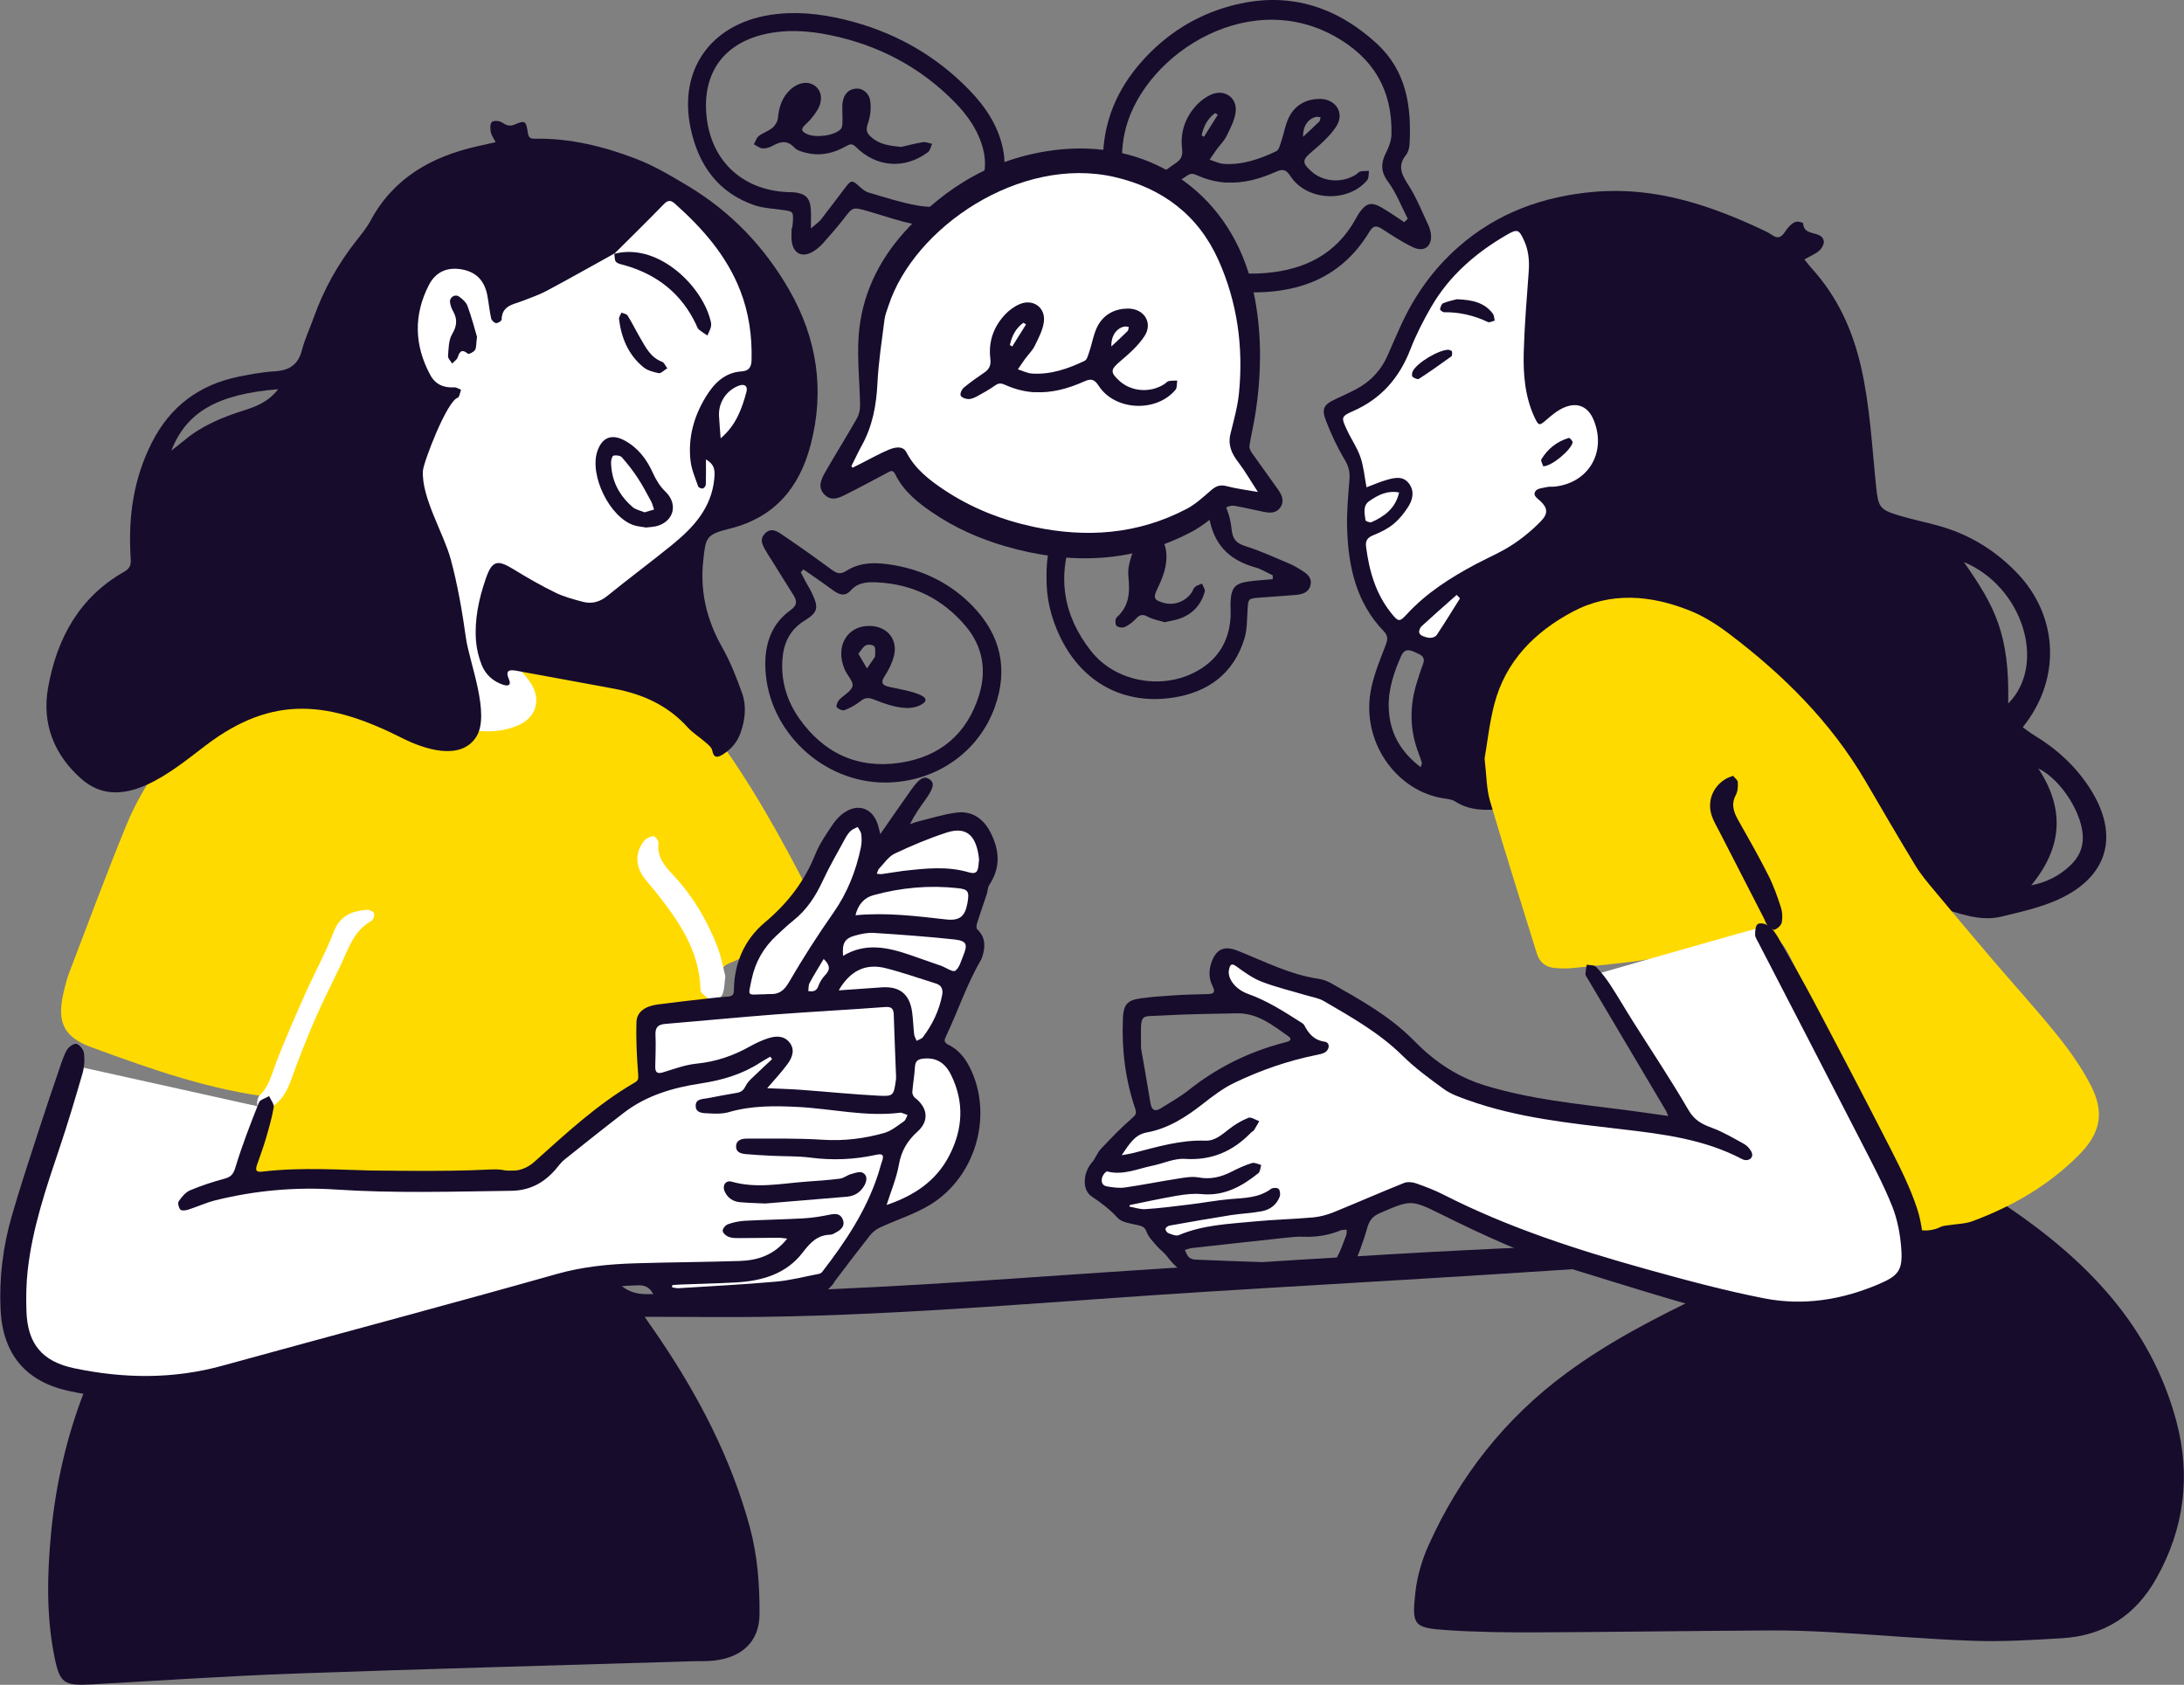
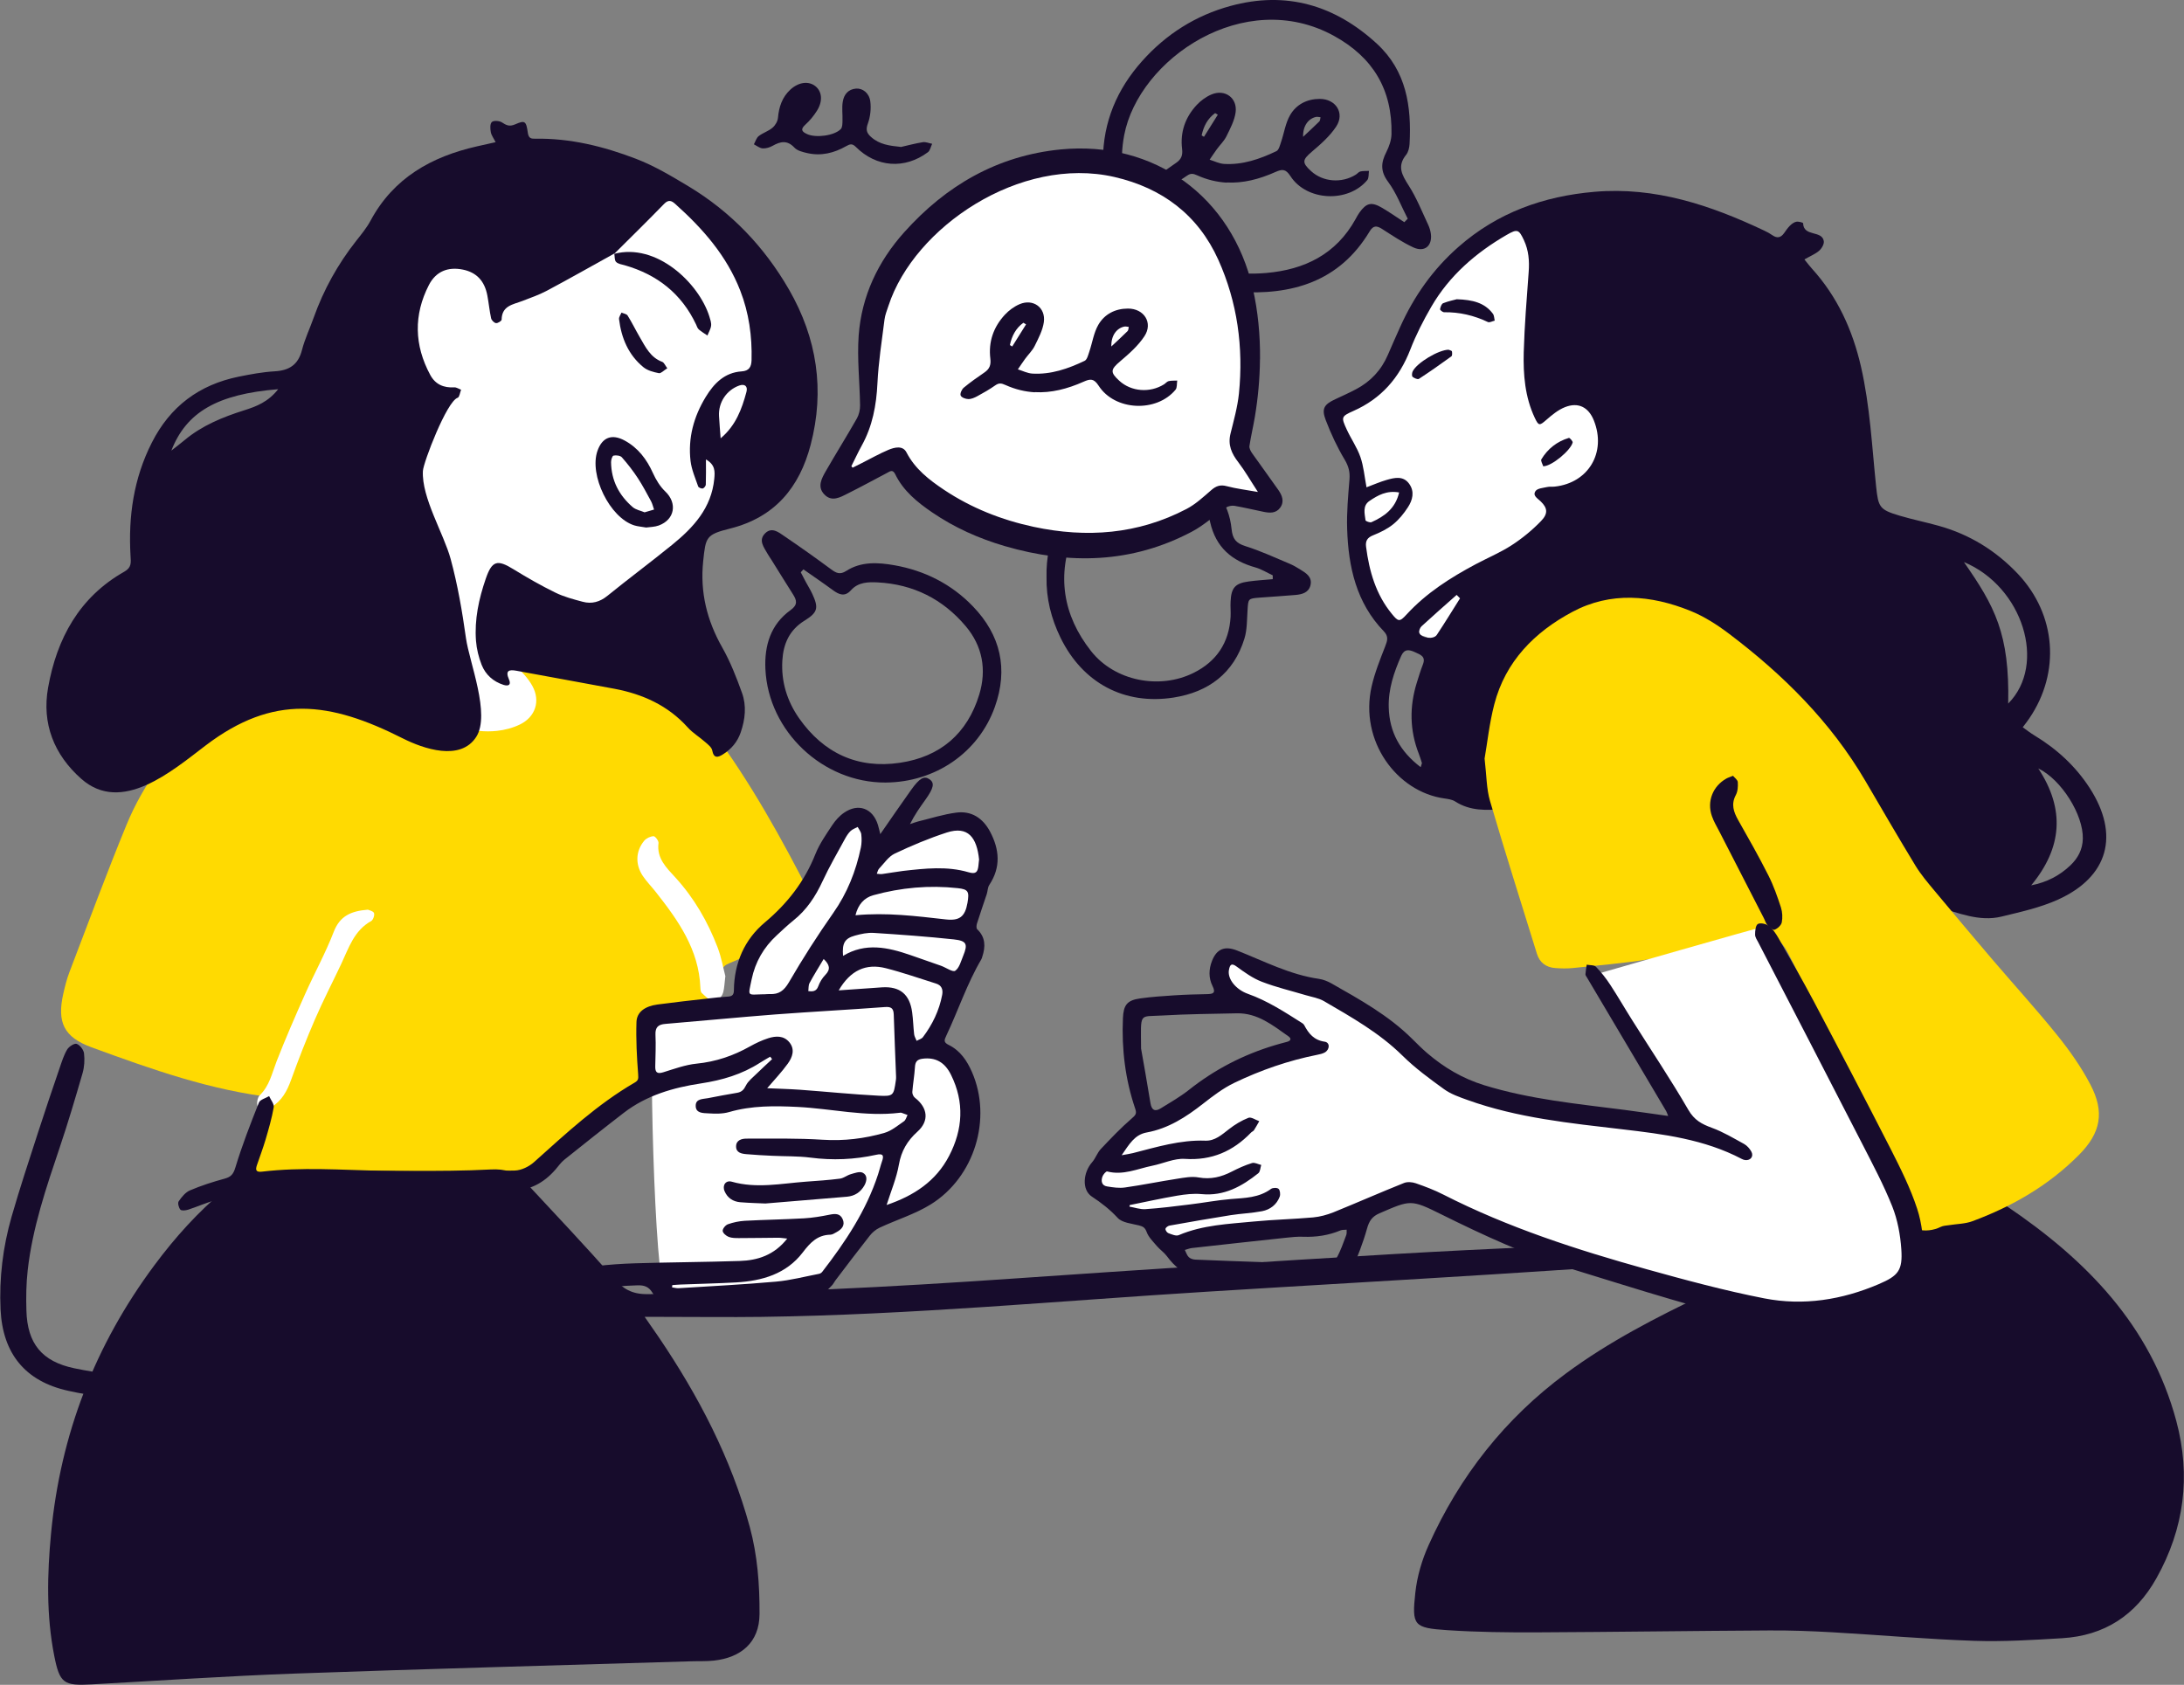
<svg xmlns="http://www.w3.org/2000/svg" id="Layer_2" data-name="Layer 2" viewBox="0 0 309.34 238.66">
  <rect x="0" y="0" width="309.34" height="238.66" fill="#808080" stroke="none" />
  <defs>
    <style> .cls-1 { fill: #170c2c; } .cls-1, .cls-2, .cls-3 { stroke-width: 0px; } .cls-2 { fill: #fff; } .cls-3 { fill: #ffda01; } </style>
  </defs>
  <g id="_Layer_" data-name="&amp;lt;Layer&amp;gt;">
    <g>
      <path class="cls-2" d="m85.48,24.5s9.33-3.66,17.93,8.05c8.6,11.71,11.53,17.2,7.5,26.35-4.03,9.15-10.43,15.01-10.43,15.01,0,0-14.64,34.04-15.37,34.4s-34.4,7.69-34.59,7.14-.73-65.15-.73-65.15l14.64-23.06,21.04-2.74Z" />
      <path class="cls-3" d="m39.04,155.5c-9.07-.99-17.59-4.04-26.09-7.15-3.89-1.43-4.91-3.52-3.98-7.61.23-1.01.48-2.03.85-3,2.67-6.97,5.25-13.98,8.09-20.88,2.42-5.89,6.26-10.91,10.76-15.36,3.92-3.87,8.61-6.43,14.11-7.33,2.6-.42,5.19-.26,7.56.97,3.57,1.85,7.14,3.72,10.57,5.8,2.96,1.8,6.01,2.96,9.49,2.59,1.1-.12,2.24-.42,3.23-.9,2.21-1.07,2.96-3.34,1.76-5.49-.6-1.08-1.51-2.02-2.41-2.89-1.17-1.12-1.09-1.86.44-2.41,2.37-.84,4.8-.86,7.24-.44,8.24,1.42,15.1,5.26,20.13,12,5.51,7.38,9.95,15.43,14.13,23.62.35.69.27,1.14-.33,1.63-2.33,1.87-4.56,3.87-6.97,5.63-1.29.94-2.85,1.53-4.33,2.17-.61.26-.95.52-1.07,1.2-1.09,6.37-4.55,11.17-9.62,15.05-2.97,2.28-5.97,4.62-8.5,7.35-3.6,3.9-7.99,5.77-13.05,6.55-8.41,1.3-16.87,1.33-25.33.91-3.02-.15-6.01-.66-9.02-.98-.33-.04-.7.02-1.01.14-.85.33-1.31-.04-1.23-.83.12-1.2.19-2.49.7-3.53,1.13-2.3,2.52-4.48,3.86-6.81Z" />
      <path class="cls-1" d="m91.3,186.52c.93,1.34,1.49,2.14,2.04,2.95,5.61,8.3,10.2,17.08,12.85,26.8,1.1,4.05,1.41,8.18,1.39,12.36-.02,4.06-2.66,6.18-6.46,6.6-1.08.12-2.17.06-3.26.1-18.73.57-37.45,1.07-56.17,1.74-9.58.35-19.16,1-28.73,1.53-3.95.22-4.51-.16-5.28-4.06-1.13-5.74-1-11.54-.45-17.32,1.33-14.02,6.23-26.7,14.65-38.01,2.93-3.94,6.19-7.56,9.97-10.7,1.32-1.09,2.7-1.68,4.57-1.91,7.31-.91,14.63-.75,21.96-.74,3.71,0,7.42,0,11.13-.2,1.97-.11,3.57.34,4.89,1.77,4.18,4.51,8.43,8.96,12.47,13.59,1.36,1.56,2.64,2.31,4.78,2.3,17.3-.1,34.55-1.01,51.8-2.2,18.06-1.25,36.12-2.43,54.19-3.49,13.28-.77,26.58-1.3,39.86-1.91,2.08-.1,4.17,0,6.24-.1.63-.03,1.48-.31,1.82-.78,1.08-1.5,2.62-1.89,4.26-2.02,2.52-.19,5.06-.34,7.59-.37,3.8-.03,7.6.15,11.4.06,2.25-.05,4.49-.42,6.73-.66,1.35-.15,2.69-.3,4.03-.48.7-.1,1.61-.05,2.03-.46.98-.97,1.82-.6,2.66-.03,11.23,7.59,20.36,16.88,23.99,30.41,2.08,7.75,1.14,15.24-2.83,22.3-2.94,5.24-7.37,8.11-13.34,8.47-4.15.25-8.32.51-12.47.37-6.69-.23-13.37-.83-20.05-1.21-2.98-.17-5.97-.28-8.95-.26-10.95.06-21.9.22-32.85.27-4.25.02-8.51-.03-12.75-.31-4.77-.32-5.06-.63-4.54-5.34.25-2.29.94-4.63,1.89-6.73,4.39-9.76,10.82-17.93,19.46-24.31,6.07-4.49,12.75-7.92,19.53-11.16,1.25-.6,2.45-1.21,3.11-2.48.25-.47.45-.98.54-1.5.11-.6-.12-1.07-.85-1.06-.36,0-.72.04-1.08.06-10.56.71-21.12,1.46-31.68,2.12-13.46.85-26.92,1.61-40.38,2.45-21.04,1.3-42.05,3.29-63.15,3.57-4.61.06-9.23,0-13.85,0-.7,0-1.41,0-2.73,0Z" />
      <path class="cls-2" d="m220.72,29.26s-13.18,2.56-20.13,16.47c-6.95,13.91-11.71,11.89-11.35,12.44s2.2,6.04,2.75,8.6-2.2,15.01,2.56,19.58c4.76,4.57,18.85,6.59,18.85,6.59,0,0,31.48-34.4,31.48-34.95s-5.67-27.27-6.77-27.27-17.38-1.46-17.38-1.46Z" />
      <path class="cls-1" d="m255.59,36.77c.48.59.74.94,1.04,1.27,3.62,3.99,5.76,8.68,6.96,13.91,1.28,5.59,1.55,11.29,2.14,16.95.31,2.96.48,3.3,3.34,4.15,1.82.54,3.69.92,5.52,1.43,4.38,1.22,8.11,3.52,11.23,6.82,5.42,5.75,6.05,13.93,1.61,20.46-.25.37-.53.73-.93,1.26.58.41,1.11.83,1.68,1.17,3.15,1.91,5.8,4.34,7.8,7.43,4.28,6.63,2.67,12.57-4.48,15.81-2.52,1.14-5.31,1.75-8.02,2.41-3.14.76-6.08-.53-9.01-1.35-1.01-.28-1.85-1.4-2.6-2.28-.93-1.1-1.73-2.31-2.52-3.52-6.12-9.44-12.91-18.35-20.89-26.32-2.78-2.77-5.93-5.03-9.3-7-4.44-2.6-9.31-3.13-14.19-2.2-5.89,1.13-9.59,4.95-10.8,10.84-1.01,4.92-.95,9.89.09,14.83.34,1.6.3,1.63-1.32,1.76-2.36.2-4.69.31-6.83-1.07-.43-.28-1.02-.35-1.55-.43-6.71-.94-12.05-8.13-10.28-15.88.44-1.92,1.19-3.79,1.91-5.64.32-.82.53-1.42-.2-2.17-3.89-4.03-5.01-9.12-5.18-14.47-.08-2.34.14-4.7.33-7.04.08-1.04-.12-1.84-.67-2.77-1.06-1.77-1.95-3.67-2.69-5.61-.63-1.64-.24-2.23,1.35-2.97.98-.46,1.97-.9,2.93-1.41,2.07-1.09,3.59-2.71,4.52-4.88.57-1.33,1.16-2.65,1.75-3.97,1.96-4.35,4.64-8.15,8.25-11.32,5.53-4.86,12.05-7.18,19.27-7.8,8.6-.74,16.43,1.9,24.04,5.5.41.19.81.41,1.18.67.66.45,1.17.32,1.62-.31.26-.37.52-.75.84-1.07.25-.24.57-.49.9-.55.31-.06.96.12.96.21.06,1.97,2.67.96,2.93,2.53.07.42-.29,1.04-.64,1.35-.52.47-1.22.74-2.07,1.23Zm-62.04,32.26c1.01-.38,1.9-.77,2.83-1.04,1.14-.33,2.38-.63,3.22.55.79,1.1.48,2.3-.18,3.31-.58.9-1.29,1.77-2.11,2.43-.83.67-1.84,1.15-2.83,1.55-.83.33-1.1.81-.99,1.64.45,3.46,1.39,6.74,3.65,9.49.92,1.13,1.1,1.16,2.09.08,2.8-3.05,6.22-5.22,9.83-7.14,1.68-.89,3.45-1.63,5.04-2.66,1.5-.97,2.91-2.13,4.16-3.42,1.04-1.07.93-1.86-.03-2.79-.46-.45-1.2-.82-.73-1.48.27-.38,1.06-.43,1.63-.56.35-.08.72-.02,1.08-.06,4.78-.52,7.34-4.84,5.55-9.35-.75-1.9-2.21-2.66-4.11-1.9-.96.38-1.83,1.1-2.62,1.79-.98.86-1.1.87-1.65-.29-1.39-2.95-1.64-6.11-1.56-9.28.11-3.79.42-7.59.7-11.37.12-1.57,0-3.06-.67-4.5-.71-1.52-.92-1.64-2.44-.76-4.37,2.53-8.12,5.77-10.68,10.18-1.13,1.95-2.17,3.98-2.98,6.08-1.56,4-4.11,6.94-8.07,8.69-1.73.77-1.73.88-.93,2.62.6,1.31,1.46,2.53,1.93,3.88.46,1.32.58,2.76.87,4.3Zm90.89,30.63c5.52-5.54,2.07-16.56-6.27-20.04,4.36,6.26,6.48,10.15,6.27,20.04Zm3.27,25.75c2.2-.43,4-1.37,5.52-2.81,1.08-1.02,1.75-2.26,1.78-3.8.08-3.37-3.02-8.36-6.31-9.95,3.83,5.81,3.38,11.26-1,16.56Zm-86.48-16.75c.12-.44.19-.53.16-.6-.13-.43-.27-.86-.43-1.28-1.3-3.33-1.34-6.7-.28-10.09.27-.86.53-1.73.86-2.57.44-1.13-.33-1.37-1.11-1.73-.85-.39-1.51-.5-1.97.53-1.03,2.33-1.84,4.73-1.76,7.31.1,3.47,1.6,6.21,4.51,8.43Zm5.57-23.9c-.16-.16-.32-.32-.48-.49-1.67,1.48-3.35,2.95-4.99,4.46-.21.2-.39.67-.3.91.27.78,2.02.99,2.48.29,1.13-1.7,2.2-3.45,3.29-5.18Zm-8.62-15c-1.77-.32-3.03.4-4.21,1.2-1,.68-.68,1.78-.56,2.74.02.13.63.36.84.27,1.83-.82,3.39-1.92,3.92-4.21Z" />
      <path class="cls-3" d="m210.27,107.49c.39-2.23.68-5.03,1.38-7.72,1.58-6.09,5.72-10.25,11.07-13.1,5.42-2.89,11.14-2.38,16.68-.15,1.94.78,3.79,1.96,5.47,3.23,7.68,5.8,14.43,12.49,19.34,20.87,2.35,4.02,4.69,8.05,7.11,12.03.77,1.26,1.75,2.41,2.7,3.55,2.65,3.19,5.33,6.37,8.02,9.53,3.11,3.65,6.35,7.19,9.36,10.93,1.75,2.17,3.38,4.49,4.67,6.95,2.06,3.91,1.5,6.86-1.61,9.99-4.28,4.31-9.43,7.29-15.09,9.39-1.03.38-2.21.38-3.32.56-.39.06-.82.07-1.16.24-2.09,1.03-4.97.63-6.12-2.36-3.36-8.74-6.98-17.37-10.58-26.01-1.25-3-2.66-5.95-4.13-8.85-2.05-4.08-2.1-4.04-6.53-3.22-4.71.88-9.42,1.82-14.15,2.56-3.53.55-7.09.85-10.64,1.22-.81.08-1.63.06-2.44,0-1.3-.09-2.22-.76-2.61-2.02-2.24-7.21-4.52-14.41-6.65-21.66-.5-1.71-.48-3.57-.76-5.95Z" />
      <path class="cls-1" d="m87,35.92c-3.16,1.75-6.31,3.54-9.5,5.24-1.11.59-2.32,1.02-3.5,1.47-1.33.51-2.92.66-2.95,2.65,0,.18-.55.53-.8.49-.27-.04-.63-.41-.69-.69-.23-1.06-.33-2.15-.53-3.21-.39-2.09-1.55-3.29-3.47-3.68-2.09-.42-3.8.23-4.81,2.18-2.18,4.24-2.08,8.53.19,12.74.72,1.34,1.9,1.85,3.4,1.76.31-.02.65.22.97.34-.16.39-.23,1.05-.48,1.13-1.56.51-4.87,9.2-4.93,10.37-.2,3.79,2.94,8.84,3.93,12.47,1,3.68,1.64,7.44,2.17,11.22.48,3.43,3.5,10.8,1.45,13.99-2.25,3.49-7.49,1.67-10.39.21-10.37-5.24-18.32-6.3-27.92.99-4.8,3.65-11.9,9.78-17.61,4.75-3.89-3.43-5.62-7.85-4.72-12.92,1.23-6.94,4.4-12.82,10.8-16.44,1.04-.59.94-1.28.88-2.23-.33-5.6.44-10.98,3.02-16.06,2.6-5.13,6.71-8.19,12.29-9.33,1.68-.34,3.39-.66,5.1-.76,2.07-.12,3.33-.92,3.87-3.01.4-1.57,1.12-3.06,1.66-4.59,1.41-3.96,3.42-7.58,6.02-10.88.73-.92,1.49-1.85,2.04-2.87,3.26-6.06,8.63-9.06,15.08-10.52.79-.18,1.58-.35,2.63-.59-.28-.56-.6-.97-.68-1.42-.09-.47-.13-1.17.14-1.43.24-.24,1.04-.19,1.4.03.64.4,1.05.67,1.92.29,1.37-.6,1.55-.47,1.78,1.19.11.8.47.86,1.02.85,4.97-.09,9.72,1.09,14.29,2.84,2.59.99,5.03,2.45,7.43,3.89,6.02,3.62,10.75,8.56,14.25,14.63,3.97,6.89,5.1,14.26,3.07,22-1.58,6.04-5.07,10.27-11.4,11.86-3.45.86-3.46,1.22-3.82,4.62-.46,4.41.53,8.4,2.7,12.23,1.15,2.03,2.01,4.24,2.8,6.44.66,1.84.45,3.75-.19,5.6-.46,1.34-1.33,2.36-2.51,3.1-.7.44-1.3.62-1.52-.56-.08-.44-.6-.84-.99-1.18-.81-.72-1.78-1.29-2.49-2.09-2.8-3.1-6.35-4.7-10.36-5.46-4.62-.87-9.25-1.69-13.87-2.55-1.08-.2-1.63-.04-1.08,1.22.33.76-.04,1-.76.78-1.47-.47-2.55-1.44-3.11-2.84-.42-1.07-.71-2.25-.8-3.4-.23-3.02.4-5.95,1.38-8.79.89-2.59,1.64-2.77,3.95-1.34,1.92,1.18,3.89,2.31,5.92,3.3,1.2.59,2.54.94,3.85,1.29,1.29.35,2.44.04,3.53-.85,3.02-2.45,6.15-4.77,9.16-7.22,3-2.44,5.56-5.2,5.96-9.34.1-1.05.15-1.98-1.18-2.75,0,1.32.02,2.44-.02,3.56,0,.2-.25.51-.43.56-.19.04-.59-.13-.65-.29-.41-1.19-.93-2.37-1.08-3.6-.38-3.26.45-6.29,2.15-9.08,1.17-1.92,2.67-3.46,5.09-3.62,1.06-.07,1.37-.64,1.4-1.59.09-3.39-.37-6.69-1.6-9.85-1.92-4.94-5.31-8.79-9.2-12.27-.53-.48-.96-.66-1.59-.01-2.32,2.39-4.71,4.73-7.07,7.08l.05-.05Zm-47.59,19.21c-8.61.7-13.01,3.23-15.14,8.7.8-.63,1.35-1.05,1.88-1.49,2.48-2.07,5.4-3.26,8.44-4.22,1.7-.54,3.39-1.17,4.82-3Zm62.66,6.96c2.17-1.83,3-4.16,3.65-6.55.23-.83-.23-1.2-1.01-.93-1.8.64-2.97,2.38-2.87,4.31.06,1.06.15,2.11.23,3.16Z" />
      <path class="cls-1" d="m173.73,25.87c-1.37-.08-2.75-.4-4.15-1.03-.58-.26-.92-.32-1.44.04-.81.57-1.68,1.07-2.55,1.54-.39.21-.85.42-1.27.41-.39,0-.97-.22-1.09-.5-.12-.27.15-.87.43-1.11.94-.78,1.94-1.48,2.95-2.17.71-.49.93-1.06.82-1.95-.29-2.38.45-4.49,2.07-6.23.57-.61,1.3-1.15,2.07-1.48,1.91-.82,3.72.47,3.44,2.53-.16,1.16-.76,2.29-1.29,3.37-.33.68-.92,1.23-1.37,1.85-.35.48-.68.99-1.02,1.48.67.21,1.34.55,2.03.6,2.65.16,5.09-.69,7.43-1.81.35-.17.5-.84.66-1.3.43-1.26.62-2.66,1.27-3.79.88-1.53,2.41-2.31,4.21-2.31,2.28,0,3.57,2.02,2.33,3.91-.89,1.36-2.19,2.5-3.45,3.57-1.35,1.15-1.44,1.54-.1,2.76,1.68,1.53,4.31,1.74,6.31.5.23-.14.42-.4.66-.46.39-.09.81-.06,1.22-.08-.07.44,0,1.01-.24,1.3-2.71,3.26-8.6,2.99-10.89-.57-.68-1.05-1.18-.99-2.13-.57-2.29,1.02-4.58,1.61-6.9,1.48Zm10.84-6.49c.77-.72,1.55-1.44,2.3-2.18.13-.13.11-.39.17-.59-.21-.02-.43-.09-.63-.05-1.09.23-1.89,1.27-1.84,2.83Zm-14.37-.2c.11.07.22.14.33.2.65-1.04,1.3-2.09,1.96-3.13-.13-.08-.25-.16-.38-.23-1.08.78-1.64,1.88-1.91,3.16Z" />
      <path class="cls-1" d="m156.22,22.68c.02-5.41,1.99-10.05,5.56-14.04,3.39-3.8,7.57-6.45,12.48-7.79,7.91-2.17,14.83-.12,20.78,5.36,4.16,3.84,4.9,8.86,4.61,14.18-.03.52-.17,1.14-.48,1.53-1.32,1.62-.6,2.87.36,4.37,1.11,1.73,1.88,3.69,2.76,5.56.19.4.32.85.38,1.29.21,1.71-.91,2.64-2.5,1.9-1.55-.72-2.98-1.69-4.42-2.61-.75-.48-1.24-.51-1.75.34-4.31,7.18-11.07,9.09-18.86,8.57-3.55-.24-6.91-1.3-9.99-3.15-5.58-3.35-8.88-9.08-8.91-15.49Zm42.69,8.79c.16-.16.32-.32.48-.49-.91-1.75-1.61-3.65-2.77-5.21-1.12-1.5-1.03-2.73-.26-4.23.39-.77.71-1.68.73-2.54.13-6.28-2.6-10.87-8.15-13.92-12.7-6.98-27.65,3.28-29.71,14.07-1.43,7.54,2.01,14.4,8.99,17.63,3.53,1.63,7.26,2.22,11.11,1.89,5.45-.47,9.91-2.65,12.67-7.63.18-.32.34-.64.55-.93,1-1.38,1.7-1.55,3.21-.67,1.07.63,2.09,1.35,3.14,2.03Z" />
-       <path class="cls-1" d="m112.21,32.28c.03-.27.07-.54.09-.81.08-1.5.05-1.51-1.38-1.72-1.34-.2-2.73-.24-4-.66-5.23-1.77-8-5.74-9.1-10.92-1.75-8.28,2.85-14.72,11.22-16.05,3.56-.56,7.04-.19,10.49.63,6.85,1.64,12.81,4.91,17.74,9.98,2.3,2.37,4.1,5.05,4.79,8.37,1.05,5.08-1.75,9.42-6.8,10.65-2.56.62-5.04.25-7.5-.4-1.66-.44-3.29-1-4.94-1.47-2.07-.58-2.05-.54-3.32,1.12-.94,1.21-1.95,2.37-2.98,3.51-.42.46-.93.89-1.47,1.19-1.48.83-2.7.18-2.91-1.52-.08-.62-.01-1.26-.01-1.89.03,0,.07,0,.1,0Zm2.64.08c.67-.58,1.11-.87,1.42-1.25,1.17-1.49,2.29-3.03,3.45-4.53.85-1.11.98-1.1,2.02-.15.37.34.81.7,1.28.84,2.25.66,4.5,1.4,6.81,1.82,1.48.27,3.09.3,4.56.01,3.97-.78,5.86-4,4.87-7.93-.66-2.63-2.16-4.77-4.01-6.67-4.89-5-10.82-8.11-17.65-9.52-3.13-.65-6.28-.85-9.42-.11-5.62,1.34-8.56,5.36-8.15,11.11.48,6.63,4.97,10.97,11.61,11.24.27.01.55,0,.81.02,1.64.18,2.27.78,2.39,2.38.06.78.01,1.56.01,2.74Z" />
      <path class="cls-1" d="m125.42,110.85c-8.85.04-16.6-7.24-17.01-16.08-.15-3.32.73-6.31,3.57-8.35,1.03-.74.89-1.37.34-2.23-1.02-1.6-2.01-3.22-3.02-4.83-.19-.31-.41-.6-.58-.91-.52-.93-1.36-1.93-.32-2.93.94-.9,1.89-.12,2.68.42,2.24,1.52,4.45,3.09,6.63,4.7.72.53,1.25.81,2.14.24,2.12-1.37,4.52-1.22,6.84-.81,4.29.76,8.08,2.67,11.11,5.82,3.93,4.07,5.03,8.87,3.11,14.25-2.31,6.47-8.42,10.67-15.49,10.71Zm-11.63-30.19c-.12.14-.25.28-.37.41.25.47.49.94.74,1.41.3.56.64,1.09.9,1.66.91,1.97.78,2.61-1.11,3.78-2.14,1.32-3,3.28-3.14,5.65-.18,3,.68,5.75,2.37,8.17,3.47,4.95,8.3,7.2,14.29,6.31,5.68-.84,9.54-4.11,11.23-9.66,1.07-3.52.46-6.87-1.91-9.68-3.23-3.84-7.43-5.95-12.47-6.21-1.35-.07-2.75-.04-3.77,1.09-.89,1-1.7.65-2.59,0-1.37-1.01-2.78-1.96-4.17-2.94Z" />
      <path class="cls-1" d="m148.23,81.73c-.06-2.66.46-5.21,1.55-7.64,3.21-7.14,11.5-10.34,18.66-7.19,3.51,1.55,5.62,4.23,6,8.05.14,1.38.62,1.99,1.95,2.41,2.14.67,4.2,1.63,6.28,2.5.5.21.97.49,1.43.77.85.53,1.81,1.07,1.51,2.29-.26,1.04-1.2,1.28-2.13,1.36-1.71.15-3.42.25-5.13.38-1.57.13-1.55.15-1.65,1.79-.09,1.34-.05,2.75-.44,4.01-1.51,4.92-5.09,7.57-10.02,8.35-7.01,1.1-12.89-2.07-16.02-8.46-1.33-2.72-2.05-5.59-1.99-8.63Zm32.04.32c0-.18,0-.37,0-.55-.81-.38-1.58-.87-2.42-1.11-3.38-.94-5.64-2.85-6.45-6.44-.46-2.02-1.98-3.39-3.87-4.29-5.9-2.83-12.93-.31-15.41,5.73-2.48,6.02-1.6,11.74,2.41,16.83,3.34,4.25,9.68,5.5,14.52,3.1,3.27-1.62,5.04-4.29,5.25-7.94.04-.72-.04-1.45,0-2.17.09-1.95.64-2.58,2.54-2.84,1.15-.16,2.3-.22,3.46-.33Z" />
      <path class="cls-2" d="m52.08,128.85c.19.09.77.19.89.48.12.28-.11.97-.38,1.13-2.44,1.34-3.19,3.82-4.26,6.09-1.24,2.62-2.57,5.19-3.72,7.85-1.22,2.82-2.34,5.68-3.38,8.57-.57,1.59-1.32,2.97-2.8,3.86-.64.38-1.43.75-1.9-.03-.23-.38-.08-1.32.25-1.64,1.39-1.34,1.74-3.12,2.39-4.8,1.25-3.2,2.62-6.35,4.02-9.49,1.32-2.97,2.91-5.84,4.08-8.87.87-2.26,2.46-2.95,4.82-3.14Z" />
      <path class="cls-1" d="m245.46,109.89c.23.28.66.58.68.9.04.61,0,1.31-.28,1.83-.7,1.31-.31,2.4.34,3.56,1.47,2.59,2.94,5.18,4.28,7.84.73,1.44,1.27,2.99,1.77,4.52.21.66.25,1.44.12,2.12-.09.42-.6.88-1.03,1.04-.23.09-.73-.38-1.02-.68-.23-.25-.32-.64-.49-.96-2.1-4.09-4.2-8.18-6.3-12.27-.37-.72-.8-1.43-1.06-2.19-.73-2.09.14-4.25,2.06-5.32.23-.13.49-.2.92-.38Z" />
      <path class="cls-1" d="m91.55,74.73c-.66-.12-1.21-.15-1.72-.31-3.46-1.09-6.42-7.13-5.2-10.57.67-1.9,2.03-2.43,3.84-1.45,1.9,1.03,3.13,2.65,4.01,4.61.43.95,1.01,1.91,1.76,2.62,1.72,1.64,1.34,3.98-.94,4.81-.58.21-1.24.21-1.74.28Zm-.24-2.16c.49-.14.91-.27,1.33-.39-.14-.39-.23-.81-.42-1.17-.6-1.1-1.18-2.22-1.87-3.27-.68-1.04-1.45-2.03-2.27-2.96-.22-.25-.81-.32-1.18-.24-.18.04-.36.6-.35.93.03,2.59,1.13,4.7,3.07,6.37.45.38,1.13.5,1.7.74Z" />
      <path class="cls-1" d="m86.95,35.97c6.05-1.63,12.05,4.16,13.52,8.85.13.43.3.9.25,1.32-.06.48-.34.92-.52,1.39-.41-.28-.84-.54-1.22-.86-.19-.17-.28-.46-.39-.71-2.06-4.36-5.5-7.06-10.09-8.38-.43-.12-.96-.19-1.24-.48-.24-.24-.18-.77-.25-1.17l-.05.05Z" />
-       <path class="cls-1" d="m67.56,47.74c-.13.98-.07,1.49-.28,1.84-.18.29-.88.63-1,.53-.83-.69-1.16-.39-1.45.5-.11.35-.52.6-.79.89-.21-.36-.61-.73-.58-1.07.08-1.05.07-2.24.58-3.1.69-1.17.77-2.12.13-3.25-.22-.38-.37-.83-.43-1.26-.1-.68.68-1.21,1.26-.82.49.34,1.03.82,1.22,1.35.58,1.58,1,3.22,1.35,4.39Z" />
      <path class="cls-1" d="m94.51,52.17c-.49.3-.89.75-1.19.69-.76-.15-1.6-.37-2.18-.84-2.13-1.74-3.13-4.13-3.46-6.81-.04-.29.22-.62.35-.93.29.13.72.19.86.41.62.99,1.13,2.05,1.72,3.06.81,1.39,1.51,2.89,3.19,3.51.26.1.41.5.71.9Z" />
      <path class="cls-1" d="m206.36,42.39c2.2.08,3.91.47,5.09,2.05.19.25.18.65.26.98-.33.07-.73.31-.96.2-1.97-.94-4.03-1.42-6.21-1.39-.2,0-.59-.31-.57-.43.05-.31.21-.76.44-.85.73-.29,1.52-.45,1.96-.57Z" />
      <path class="cls-1" d="m205.2,49.55c.16.07.43.12.45.22.04.23.06.61-.08.71-1.51,1.1-3.04,2.17-4.6,3.19-.17.11-.66-.1-.89-.29-.13-.11-.1-.53,0-.75.57-1.23,3.73-3.11,5.13-3.09Z" />
      <path class="cls-1" d="m218.58,66.05c-.08-.29-.39-.78-.26-.99.9-1.49,2.22-2.53,3.9-3.03.11-.03.57.48.53.65-.28,1.12-2.98,3.38-4.17,3.37Z" />
      <path class="cls-1" d="m144.57,51.86c-1.37-.06-2.75-.32-4.15-.83-.58-.21-.92-.26-1.44.03-.81.46-1.68.86-2.55,1.24-.39.17-.85.33-1.27.33-.39,0-.97-.17-1.09-.4-.12-.21.15-.7.43-.89.94-.63,1.94-1.19,2.95-1.74.71-.39.93-.85.82-1.57-.29-1.91.45-3.61,2.07-5.01.57-.49,1.3-.93,2.07-1.19,1.91-.66,3.72.38,3.44,2.04-.16.94-.76,1.84-1.29,2.71-.33.54-.92.99-1.37,1.48-.35.39-.68.8-1.02,1.19.67.17,1.34.45,2.03.48,2.65.13,5.09-.55,7.43-1.45.35-.14.5-.67.66-1.05.43-1.02.62-2.14,1.27-3.05.88-1.23,2.41-1.86,4.21-1.86,2.28,0,3.57,1.62,2.33,3.15-.89,1.1-2.19,2.01-3.45,2.87-1.35.93-1.44,1.24-.1,2.22,1.68,1.23,4.31,1.4,6.31.4.23-.11.42-.32.66-.37.39-.07.81-.05,1.22-.06-.07.35,0,.81-.24,1.05-2.71,2.62-8.6,2.41-10.89-.46-.68-.85-1.18-.8-2.13-.46-2.29.82-4.58,1.29-6.9,1.19Zm10.84-5.22c.77-.58,1.55-1.16,2.3-1.76.13-.1.11-.31.17-.47-.21-.02-.43-.08-.63-.04-1.09.19-1.89,1.02-1.84,2.27Zm-14.37-.16c.11.05.22.11.33.16.65-.84,1.3-1.68,1.96-2.52-.13-.06-.25-.13-.38-.19-1.08.63-1.64,1.52-1.91,2.54Z" />
      <path class="cls-2" d="m122.77,56.48c-.27,2.88-5.22,12.21-4.67,12.21s9.06-3.57,9.06-3.57c0,0,9.2,12.35,25.25,11.67s20.86-6.73,20.86-6.73l7,.82s-4.8-8.1-4.39-8.51,5.35-18.67-5.08-30.19c-10.43-11.53-26.63-13.04-37.06-2.47-10.43,10.57-11.12,16.74-10.71,20.59.41,3.84-.27,6.18-.27,6.18Z" />
-       <path class="cls-1" d="m164.97,88.14c-.73-.23-1.65-.37-2.42-.79-.71-.38-1.1-.29-1.62.26-.46.48-1.01.93-1.61,1.21-.32.15-.98.05-1.19-.19-.2-.23-.18-.99.04-1.18,1.82-1.63,1.88-3.59,1.65-5.87-.14-1.42.48-2.99,1.01-4.4.38-1.02,1.36-1.6,2.55-1.35,1.2.25,1.66,1.18,1.79,2.28.24,1.93-.45,3.65-1.26,5.33-.6,1.26-.45,1.58.92,1.96,1.47.41,3.03-.16,3.94-1.44.18-.26.26-.62.48-.81.28-.23.66-.33,1-.48.14.38.48.82.39,1.14-.51,1.86-1.71,3.16-3.54,3.82-.63.23-1.31.31-2.15.51Z" />
      <path class="cls-1" d="m178.46,50.9c-.02,2.75-.28,5.5-.72,8.14-.23,1.38-.56,2.74-.77,4.13-.05.33.18.75.39,1.05,1.22,1.74,2.49,3.44,3.7,5.18.53.76.9,1.64.26,2.52-.6.82-1.49.76-2.35.58-1.37-.28-2.74-.61-4.12-.85-.38-.06-.88.04-1.2.25-1.63,1.12-3.1,2.5-4.83,3.41-8.51,4.51-17.41,4.7-26.49,2.05-3.67-1.07-7.14-2.62-10.3-4.78-2.11-1.44-4.08-3.04-5.23-5.4-.36-.74-.74-.41-1.18-.18-1.84.97-3.67,1.97-5.53,2.9-1.09.55-2.29,1.26-3.36.11-1-1.07-.35-2.25.23-3.26,1.44-2.51,2.98-4.96,4.41-7.48.3-.53.46-1.23.45-1.85-.05-3.29-.43-6.61-.2-9.88.41-5.59,2.73-10.49,6.46-14.65,5.92-6.62,13.21-10.84,22.14-11.72,13.3-1.3,24.26,6.7,27.23,19.71.73,3.21,1.05,6.6,1.02,9.99Zm-57.87,15.14c.06.07.12.14.17.21.43-.21.87-.43,1.3-.65,1.25-.63,2.48-1.33,3.76-1.87.88-.37,2.05-.66,2.57.35,1.22,2.36,3.21,3.89,5.3,5.29,3.88,2.59,8.16,4.28,12.72,5.26,7.5,1.6,14.77,1.06,21.64-2.53,1.29-.67,2.4-1.71,3.51-2.67.68-.59,1.28-.81,2.2-.56,1.35.36,2.76.52,4.41.82-1.06-1.62-1.84-2.99-2.79-4.23-.94-1.22-1.48-2.43-1.1-4,.46-1.88,1-3.78,1.2-5.7.66-6.56-.22-12.96-2.92-18.96-2.86-6.34-7.93-10.17-14.72-11.73-13.35-3.06-28.37,7.11-32,18.25-.21.64-.48,1.29-.56,1.95-.38,3-.85,6-1,9.01-.15,3.13-.7,6.09-2.23,8.85-.52.94-.97,1.93-1.46,2.9Z" />
      <path class="cls-2" d="m174.51,135.62c-2.55.93-.69,4.67,1.65,5.76s8.51,5.63,8.51,5.63c0,0-9.47,4.25-12.35,6.45s-7.41,5.08-9.06,5.49c-1.65.41-4.8,1.92-6.45,4.94-1.65,3.02-2.33,4.53-.82,5.35,1.51.82,2.88,1.78,4.39,2.61,1.51.82,3.57,1.37,3.57,1.37,0,0,.69,2.47,3.02,2.2s10.16-.82,13.31-1.37c3.16-.55,11.39-1.51,14-3.02,2.61-1.51,4.8-2.06,4.8-2.06l1.92.14s30.88,11.67,37.88,13.72c7,2.06,18.25,3.71,23.33,2.2,5.08-1.51,10.98-2.2,9.33-9.61s-12.49-27.17-13.18-28.96-7.96-15.23-8.37-15.23-23.74,6.72-23.74,6.72l13.18,21.96s-24.84-3.29-33.08-7.41c-8.23-4.12-13.04-10.71-18.12-12.21-5.08-1.51-12.22-5.22-13.72-4.67Z" />
-       <path class="cls-2" d="m10.09,150.86s-10.98,32.66-4.94,40.35c6.04,7.69,19.49,6.04,28.55,2.74,9.06-3.29,37.33-10.43,42.27-11.53,4.94-1.1,11.59-2.78,11.59-2.78,0,0,20.25.86,23.13-1.75,2.88-2.61,3.29-4.12,3.29-4.12,0,0,1.65.27,4.8-.96s3.57-5.76,3.57-5.76c0,0,2.61-.41,3.84-2.33s.55-3.43.55-3.43c0,0,4.8-2.61,3.84-4.12-.96-1.51-2.47-1.37-4.94-1.51s-18.25-1.37-18.25-1.37c0,0,5.35-5.22,3.84-6.18-1.51-.96-4.8,1.65-6.73,2.06-1.92.41-14,1.65-18.8,7.14-4.8,5.49-8.51,8.37-10.16,8.78-1.65.41-29.51-.55-34.04,0-4.53.55-7.69.82-7.69.82l4.12-9.88-27.86-6.18Z" />
      <path class="cls-2" d="m92.71,144.13c-.96.41,0,38.29,1.51,38.84,1.51.55,21.96.27,22.92-.96.96-1.24,6.59-9.06,6.59-9.06,0,0,11.12-2.75,12.63-11.25,1.51-8.51-.14-12.49-2.47-12.63-2.33-.14-2.33-.55-2.33-.55,0,0,7.14-14,6.45-15.23-.69-1.24-1.37-1.24-1.37-1.24,0,0,4.25-9.61,3.43-11.94s-2.2-5.08-5.49-3.84c-3.29,1.24-11.12,4.53-11.12,4.53,0,0,0-3.98-1.65-4.39-1.65-.41-5.63,6.73-7.27,10.16s-5.76,3.98-7.41,7.55c-1.65,3.57-3.02,8.78-2.88,8.23.14-.55-11.53,1.78-11.53,1.78Z" />
      <g>
        <path class="cls-2" d="m102.74,138.25c-.13,1.05-.14,1.69-.3,2.29-.21.77-.82,1.31-1.59,1.15-.54-.11-1.01-.63-1.45-1.03-.16-.15-.19-.5-.2-.77-.21-5.37-3.12-9.48-6.27-13.48-.61-.78-1.32-1.5-1.87-2.31-1.1-1.63-1.04-3.53.19-5.01.29-.35.87-.62,1.32-.64.24,0,.74.66.7.97-.27,2.18,1.11,3.48,2.39,4.88,2.65,2.9,4.59,6.26,5.98,9.9.54,1.41.8,2.93,1.09,4.04Z" />
        <path class="cls-1" d="m124.64,118.22c1.55-2.23,2.95-4.28,4.39-6.3,1.2-1.69,1.86-2.05,2.6-1.55.78.52.64,1.24-.57,2.93-.76,1.06-1.52,2.13-2.17,3.44.39-.13.76-.28,1.16-.38,1.8-.44,3.57-1.01,5.4-1.25,2.15-.28,3.75.77,4.77,2.67,1.35,2.54,1.57,5.06-.1,7.58-.23.35-.22.85-.35,1.27-.46,1.39-.95,2.78-1.39,4.18-.08.25-.12.68.03.82,1.19,1.14,1.19,2.46.72,3.89-.04.13-.07.27-.14.38-2.02,3.43-3.26,7.21-4.95,10.79-.31.65-.42.96.34,1.33,1.62.8,2.58,2.22,3.29,3.84,2.87,6.57.4,14.86-5.83,18.74-2.24,1.39-4.85,2.18-7.26,3.31-.53.25-1.03.67-1.39,1.13-1.65,2.09-3.25,4.21-4.86,6.33-.19.25-.31.55-.54.76-.46.44-.91,1.04-1.47,1.22-6.33,1.95-12.85,1.84-19.37,1.73-.32,0-.64-.12-.94-.07-1.68.26-2.8-.56-3.6-1.89-.51-.85-1.15-1.08-2.12-1.05-4.22.13-8.31.73-12.41,1.9-15.8,4.49-31.66,8.74-47.51,13.04-6.89,1.87-13.83,1.51-20.71,0-6.1-1.34-9.28-5.28-9.58-11.5-.21-4.47.33-8.87,1.56-13.16,1.15-4,2.46-7.95,3.74-11.91.99-3.06,2.02-6.1,3.06-9.14.31-.9.59-1.82,1.07-2.63.25-.42,1.02-.92,1.35-.8.46.16.98.84,1.04,1.34.11.92.05,1.92-.21,2.82-1.02,3.52-2.06,7.03-3.23,10.5-1.92,5.71-3.87,11.41-4.54,17.43-.21,1.88-.24,3.8-.18,5.69.13,4.68,2.2,7.21,6.78,8.17,7.01,1.47,13.99,1.56,20.97-.36,15.79-4.35,31.62-8.54,47.39-13,3.68-1.04,7.36-1.39,11.11-1.51,4.93-.15,9.86-.17,14.79-.33,2.56-.08,4.89-.84,6.72-3.17-.53-.05-.89-.12-1.25-.12-1.86.01-3.71.05-5.57.05-.49,0-1.03,0-1.47-.17-.36-.14-.83-.54-.85-.85-.02-.31.4-.82.74-.94.76-.27,1.58-.44,2.38-.49,2.8-.15,5.61-.19,8.41-.35,1.2-.07,2.41-.27,3.59-.51.79-.16,1.49-.21,1.86.6.41.88-.11,1.46-.86,1.87-.28.15-.58.36-.87.36-1.83.04-2.85,1.12-3.9,2.5-2.34,3.07-5.77,4.05-9.46,4.26-2.62.14-5.24.2-7.87.3-.39.01-.77.06-1.16.08l-.03.32c.3.04.6.13.89.12,4.61-.29,9.22-.52,13.81-.93,2.06-.18,4.09-.72,6.13-1.11.16-.03.34-.15.44-.28,3.28-4.24,6.23-8.66,7.91-13.81.2-.6.34-1.22.55-1.82.31-.85.16-1.17-.82-.95-3.07.68-6.17.81-9.31.4-1.79-.23-3.61-.17-5.42-.26-1.22-.06-2.44-.12-3.66-.23-.69-.06-1.46-.21-1.45-1.1,0-.88.79-1.1,1.46-1.1,3.61,0,7.23-.07,10.83.16,2.99.19,5.88-.16,8.71-.97,1.01-.29,1.89-1.04,2.78-1.65.25-.17.34-.58.5-.89-.28-.11-.57-.22-.85-.31-.08-.03-.18-.02-.27,0-4.87.59-9.64-.59-14.46-.83-3.27-.16-6.5-.2-9.7.73-.93.27-1.97.24-2.95.18-.71-.04-1.76,0-1.77-1.05-.02-1.05,1.01-.96,1.73-1.1,1.37-.27,2.75-.53,4.13-.76.64-.11.95-.42,1.25-1.03.32-.65.98-1.14,1.52-1.68.72-.7,1.46-1.38,2.19-2.06-.09-.12-.18-.23-.27-.35-.48.29-.97.56-1.44.86-2.56,1.65-5.35,2.47-8.37,2.93-3.9.59-7.7,1.68-10.92,4.16-2.83,2.18-5.63,4.41-8.42,6.64-.49.39-.85.93-1.27,1.41-1.66,1.9-3.66,2.97-6.26,3-8.28.11-16.55.37-24.84-.18-5.76-.38-11.49.14-17.11,1.54-1.3.33-2.54.91-3.83,1.32-.34.11-.92.17-1.08-.01-.24-.28-.41-.94-.24-1.18.42-.61.96-1.28,1.6-1.55,1.57-.67,3.22-1.2,4.87-1.65.94-.25,1.27-.63,1.57-1.62.94-3.11,2.12-6.14,3.32-9.16.17-.43.95-.62,1.45-.92.23.53.73,1.11.65,1.59-.27,1.55-.72,3.08-1.16,4.59-.36,1.21-.81,2.4-1.22,3.6-.22.66-.16,1.02.71.92,5.6-.67,11.2-.25,16.81-.12,6.33.16,12.67.07,19-.04.93-.02,2.03-.56,2.75-1.21,4.52-4.05,8.95-8.18,14.24-11.25.52-.3.53-.55.49-1.15-.19-2.47-.32-4.96-.24-7.43.05-1.42,1.2-2.24,2.98-2.48,2.38-.32,4.76-.58,7.15-.85.94-.11,1.89-.22,2.84-.27.63-.04.83-.29.83-.93.05-3.83,1.49-7.15,4.39-9.58,3.2-2.69,5.62-5.81,7.16-9.69.58-1.45,1.52-2.78,2.39-4.1.44-.66,1.01-1.3,1.67-1.75,2.02-1.39,4.07-.62,4.79,1.73.12.39.2.78.35,1.38Zm-15.98,35.93c1.56.07,3.13.11,4.7.22,3.69.27,7.38.65,11.08.84,2.11.11,2.14-.04,2.44-2.12.03-.18.05-.36.04-.54-.11-2.94-.24-5.88-.33-8.82-.03-.84-.3-1.15-1.23-1.08-5.19.39-10.39.66-15.57,1.05-5.19.4-10.37.91-15.55,1.34-.99.08-1.44.45-1.4,1.52.07,1.49,0,2.99-.03,4.48-.02.85.25,1.13,1.14.85,1.55-.48,3.12-1.06,4.71-1.22,2.72-.27,5.2-1.11,7.56-2.44.82-.46,1.69-.87,2.59-1.16,1.07-.34,2.2-.4,3,.58.83,1.02.42,2.12-.23,3.02-.86,1.2-1.89,2.27-2.91,3.47Zm16.92,16.54c3.87-1.31,6.99-3.37,8.85-6.95,1.96-3.76,2.18-7.62.28-11.47-.91-1.86-2.26-2.52-4.03-2.3-.8.1-1.05.45-1.09,1.22-.07,1.17-.28,2.32-.37,3.49-.02.27.16.67.38.83,1.82,1.41,2.04,3.28.34,4.8-1.43,1.29-2.28,2.73-2.62,4.66-.33,1.89-1.1,3.7-1.74,5.72Zm-17.37-29.84c.27-.01.54-.05.81-.04,1.3.07,2.02-.47,2.72-1.66,1.95-3.36,4.05-6.64,6.28-9.82,1.99-2.83,3.21-5.92,3.91-9.26.13-.61.13-1.27.06-1.89-.04-.36-.33-.7-.51-1.04-.34.19-.73.32-1,.57-.32.31-.57.7-.79,1.1-1.08,1.99-2.22,3.94-3.17,5.99-1.01,2.18-2.27,4.1-4.16,5.6-.81.65-1.56,1.37-2.33,2.08-1.86,1.71-3.06,3.79-3.57,6.26-.51,2.51-.7,2.15,1.73,2.1Zm30.47-19.06c-.32-3.16-1.56-4.83-4.58-3.86-2.52.82-4.98,1.85-7.38,2.99-.88.42-1.5,1.39-2.21,2.13-.17.18-.21.47-.32.72.25.02.51.07.76.04.99-.13,1.96-.32,2.95-.44,3.11-.35,6.23-.71,9.29.19,1.05.31,1.29-.05,1.39-.9.04-.31.07-.63.09-.87Zm-17.51,7.86c4.39-.42,8.59.12,12.8.59,1.94.22,2.72-.4,3.06-2.33.28-1.61.13-1.94-1.38-2.1-4.04-.44-8.04-.08-11.95,1-1.32.36-2.17,1.35-2.53,2.84Zm-2.38,10.64c2.2-.15,4.17-.3,6.14-.43,2.54-.16,3.93.99,4.27,3.56.14,1.03.16,2.07.28,3.1.04.31.23.61.35.92.3-.17.7-.27.89-.52,1.35-1.79,2.31-3.77,2.73-5.99.14-.76-.07-1.35-.86-1.6-2.37-.74-4.72-1.57-7.12-2.18-2.84-.72-5.03.32-6.67,3.13Zm.61-4.88c3.18-1.93,6.36-1.22,9.55-.12,1.45.5,2.9,1.01,4.35,1.52.69.25,1.65.94,2,.7.58-.4.81-1.35,1.12-2.1.69-1.67.51-2.14-1.31-2.34-3.77-.4-7.56-.68-11.34-.92-.88-.06-1.81.14-2.67.38-1.46.4-1.84,1.08-1.69,2.88Zm-2.74.44c-.69,1.17-1.39,2.27-2,3.41-.17.32-.12.76-.17,1.14.61.06,1.13.07,1.41-.69.21-.58.56-1.16.99-1.6.8-.81.61-1.46-.22-2.26Z" />
        <path class="cls-1" d="m159.91,170.91c.78.13,1.56.42,2.33.37,2.11-.14,4.22-.41,6.32-.67,1.92-.23,3.84-.6,5.77-.76,1.99-.16,3.98-.17,5.7-1.44.25-.18.87-.19,1.07,0,.21.2.27.77.16,1.09-.43,1.15-1.36,1.85-2.51,2.07-1.46.28-2.96.33-4.43.56-2.89.46-5.78.96-8.67,1.48-.22.04-.55.28-.57.46-.03.19.21.54.41.61.47.17,1.08.45,1.47.28,3.41-1.45,7.05-1.58,10.64-1.93,2.79-.27,5.6-.33,8.39-.58.97-.09,1.96-.36,2.87-.72,3.35-1.36,6.66-2.82,10.01-4.16.48-.19,1.17-.13,1.68.05,1.32.46,2.64.96,3.89,1.6,9.16,4.67,18.89,7.81,28.75,10.56,5.53,1.54,11.08,3.04,16.71,4.14,5.54,1.08,11,.21,16.21-2.02,2.76-1.18,3.4-1.94,3.19-4.95-.14-2.04-.53-4.16-1.28-6.05-1.22-3.06-2.78-5.99-4.28-8.92-4.87-9.5-9.79-18.98-14.69-28.47-.19-.36-.46-.74-.46-1.12,0-.52.06-1.3.39-1.5.35-.21,1.15-.03,1.54.26.56.42.99,1.06,1.35,1.68,1.7,2.99,3.42,5.97,5.03,9.01,3.68,6.96,7.33,13.94,10.91,20.95,1.39,2.74,2.78,5.52,3.73,8.42.71,2.14.91,4.51.98,6.79.09,3.06-1.52,5.18-4.34,6.43-5.24,2.32-10.68,3.33-16.4,2.86-5.18-.43-10.15-1.79-15.1-3.24-4.69-1.37-9.35-2.85-14.02-4.28-6.43-1.96-12.5-4.77-18.51-7.75-4.33-2.15-4.35-2.06-8.77-.15-1.02.44-1.45,1.07-1.75,2.14-.58,2.08-1.38,4.11-2.25,6.09-.25.56-1.01.97-1.62,1.29-.41.22-.97.22-1.46.23-6.25.16-12.48.11-18.69-.8-1.99-.29-3.24-1.41-4.35-2.9-.39-.52-.96-.9-1.39-1.4-.54-.64-1.19-1.26-1.46-2.01-.24-.64-.53-.78-1.1-.93-1.04-.26-2.36-.37-3-1.06-1.11-1.2-2.31-2.13-3.66-3.02-1.45-.95-1.25-3.41.04-4.87.48-.55.72-1.32,1.21-1.85,1.41-1.49,2.83-2.99,4.38-4.33.53-.46.76-.67.52-1.37-1.42-4.16-1.94-8.45-1.75-12.84.08-1.88.59-2.55,2.44-2.81,1.61-.23,3.24-.33,4.86-.44,1.54-.1,3.07-.14,4.61-.17.84-.02,1.29-.13.78-1.15-.57-1.14-.54-2.37-.07-3.56.67-1.71,1.81-2.15,3.54-1.47,3.81,1.5,7.48,3.43,11.61,4.02.61.09,1.23.34,1.78.65,4.01,2.28,8.06,4.52,11.38,7.81.71.7,1.41,1.41,2.17,2.06,2.39,2.04,4.97,3.58,8.06,4.54,6.51,2.01,13.2,2.64,19.89,3.5,2.01.26,4.02.56,6.18.86-.13-.31-.19-.51-.28-.68-3.74-6.31-7.48-12.61-11.21-18.91-.09-.16-.24-.33-.23-.48.03-.46.12-.91.18-1.36.45.09,1.05.03,1.31.3.75.77,1.43,1.64,2.02,2.54,1.09,1.66,2.08,3.39,3.15,5.08,2.65,4.21,5.43,8.35,7.92,12.65.84,1.45,1.89,2.01,3.31,2.53,1.6.58,3.09,1.48,4.59,2.3.41.23.78.65,1.01,1.06.38.68-.08,1.29-.85,1.22-.17-.02-.35-.08-.51-.17-5.29-2.78-11.09-3.51-16.9-4.19-7.42-.87-14.86-1.61-21.95-4.16-1.14-.41-2.33-.82-3.3-1.52-2.05-1.48-4.11-2.99-5.9-4.76-3.28-3.23-7.21-5.44-11.12-7.72-.76-.44-1.7-.58-2.57-.84-2.08-.62-4.2-1.12-6.22-1.9-1.28-.49-2.45-1.33-3.57-2.15-.74-.55-.94-.26-1.08.4-.3,1.34,1,2.87,2.67,3.46,2.77.98,5.22,2.58,7.68,4.14.11.07.23.17.29.28.63,1.21,1.38,2.14,2.91,2.36.77.11.74,1.12,0,1.53-.31.17-.68.25-1.03.32-4.11.82-8.04,2.18-11.8,3.99-1.57.76-3,1.85-4.38,2.93-2.41,1.89-4.93,3.53-8.01,4.09-1.71.31-2.47,1.67-3.54,3.22.71-.13,1.16-.19,1.6-.3,3.37-.86,6.71-1.89,10.26-1.76,1.35.05,2.32-.84,3.34-1.63.83-.65,1.77-1.22,2.76-1.61.39-.15,1.01.3,1.53.48-.25.43-.48.87-.75,1.28-.09.14-.3.21-.42.34-2.56,2.65-5.57,3.97-9.36,3.72-1.51-.1-3.07.66-4.62.97-2.1.43-4.14,1.4-6.39.81-.16-.04-.58.44-.68.75-.21.61-.1,1.25.66,1.37.84.14,1.73.27,2.55.15,2.46-.35,4.9-.85,7.35-1.23,1.02-.16,2.09-.37,3.07-.19,1.72.31,3.21-.06,4.7-.83.92-.47,1.88-.91,2.86-1.21.37-.12.87.17,1.31.27-.13.4-.14.95-.41,1.17-2.34,1.87-4.85,3.27-8.04,2.96-1.13-.11-2.32.03-3.45.22-2.25.38-4.48.88-6.72,1.33-.02.07-.03.15-.05.22Zm1.71-22.38c.31,1.77.85,4.75,1.33,7.73.16,1,.64,1.25,1.46.74,1.34-.83,2.73-1.62,3.96-2.59,3.66-2.91,7.72-5.01,12.19-6.35.56-.17,1.13-.32,1.7-.47.54-.14.73-.44.22-.8-2.22-1.56-4.36-3.31-7.29-3.25-3.52.08-7.05.1-10.57.31-3.34.21-3.03-.56-3,4.68Zm17.06,30.26s0,.08,0,.13c3.07,0,6.14.03,9.22-.03.49,0,1.19-.31,1.41-.69.58-1.01.95-2.14,1.37-3.24.09-.23.05-.51.06-.77-.29.03-.61,0-.87.1-1.7.71-3.47.97-5.3.9-.81-.03-1.63.05-2.43.14-4.45.48-8.89.96-13.33,1.46-.34.04-.66.18-.99.27.18.35.29.76.56,1.02.23.22.62.34.95.35,3.11.14,6.23.24,9.34.35Z" />
        <path class="cls-1" d="m127.56,20.83c1.05-.24,2.1-.52,3.16-.69.41-.06.87.15,1.31.23-.2.4-.28.95-.6,1.19-3.29,2.45-7.3,2.16-10.21-.75-.53-.53-.86-.39-1.38-.1-1.71.97-3.53,1.42-5.48.98-.65-.15-1.42-.33-1.84-.78-1.02-1.09-1.97-.88-3.08-.26-.42.24-.96.4-1.42.37-.42-.03-.83-.37-1.24-.58.22-.39.35-.9.68-1.16.6-.47,1.39-.7,1.96-1.19.39-.33.73-.91.77-1.4.14-1.55.59-2.92,1.76-4,1.18-1.08,2.61-1.25,3.57-.46.92.76,1.04,2.12.19,3.46-.45.72-1.01,1.4-1.64,1.97-.77.69-.45,1.02.26,1.34,1.23.56,3.85.23,4.76-.72.24-.25.23-.79.24-1.2.03-.89-.11-1.81.04-2.68.16-.99.75-1.76,1.88-1.85.93-.07,1.87.62,2.02,1.83.13,1.02,0,2.17-.35,3.13-.32.87-.16,1.34.44,1.88,1.2,1.09,2.66,1.26,4.21,1.42Z" />
-         <path class="cls-1" d="m128.3,100.28c-1.56-.05-3.24-.69-4.52-1.19-.79-.31-1.27-.28-1.92.24-.66.53-1.43.95-2.22,1.26-.3.12-.86-.13-1.12-.4-.13-.13.08-.76.3-1.01.63-.7,1.73-1.22,1.93-1.99.16-.64-.75-1.52-1.1-2.33-1.44-3.31.37-6.33,3.67-6.19,2.38.1,3.87,1.93,3.3,4.23-.26,1.03-.76,2.04-1.35,2.93-.5.77-.36,1.17.4,1.4,1.02.31,7.71,1.19,4.61,2.69-.6.29-1.27.39-1.97.37Zm-6.72-7.67c.47.8.85,1.44,1.22,2.08.37-.54.74-1.08,1.11-1.62.02-.04.05-.09.04-.13-.02-.47.11-1.04-.11-1.37-.16-.24-.89-.32-1.2-.16-.41.2-.66.72-1.06,1.19Z" />
        <path class="cls-1" d="m108.41,170.48c-.87-.04-2.22-.07-3.57-.18-1.01-.09-1.8-.6-2.21-1.56-.36-.84.17-1.59,1.01-1.35,3.5,1,6.99.26,10.48,0,1.62-.12,3.24-.22,4.85-.43.53-.07,1-.48,1.53-.63.55-.16,1.24-.42,1.67-.22.72.34.63,1.13.28,1.78-.54.98-1.37,1.53-2.5,1.63-3.69.3-7.37.61-11.54.96Z" />
      </g>
      <path class="cls-1" d="m146.57,55.57c-1.37-.08-2.75-.4-4.15-1.03-.58-.26-.92-.32-1.44.04-.81.57-1.68,1.07-2.55,1.54-.39.21-.85.42-1.27.41-.39,0-.97-.22-1.09-.5-.12-.27.15-.87.43-1.11.94-.78,1.94-1.48,2.95-2.17.71-.49.93-1.06.82-1.95-.29-2.38.45-4.49,2.07-6.23.57-.61,1.3-1.15,2.07-1.48,1.91-.82,3.72.47,3.44,2.53-.16,1.16-.76,2.29-1.29,3.37-.33.68-.92,1.23-1.37,1.85-.35.48-.68.99-1.02,1.48.67.21,1.34.55,2.03.6,2.65.16,5.09-.69,7.43-1.81.35-.17.5-.84.66-1.3.43-1.26.62-2.66,1.27-3.79.88-1.53,2.41-2.31,4.21-2.31,2.28,0,3.57,2.02,2.33,3.91-.89,1.36-2.19,2.5-3.45,3.57-1.35,1.15-1.44,1.54-.1,2.76,1.68,1.53,4.31,1.74,6.31.5.23-.14.42-.4.66-.46.39-.09.81-.06,1.22-.08-.07.44,0,1.01-.24,1.3-2.71,3.26-8.6,2.99-10.89-.57-.68-1.05-1.18-.99-2.13-.57-2.29,1.02-4.58,1.61-6.9,1.48Zm10.84-6.49c.77-.72,1.55-1.44,2.3-2.18.13-.13.11-.39.17-.59-.21-.02-.43-.09-.63-.05-1.09.23-1.89,1.27-1.84,2.83Zm-14.37-.2c.11.07.22.14.33.2.65-1.04,1.3-2.09,1.96-3.13-.13-.08-.25-.16-.38-.23-1.08.78-1.64,1.88-1.91,3.16Z" />
    </g>
  </g>
</svg>